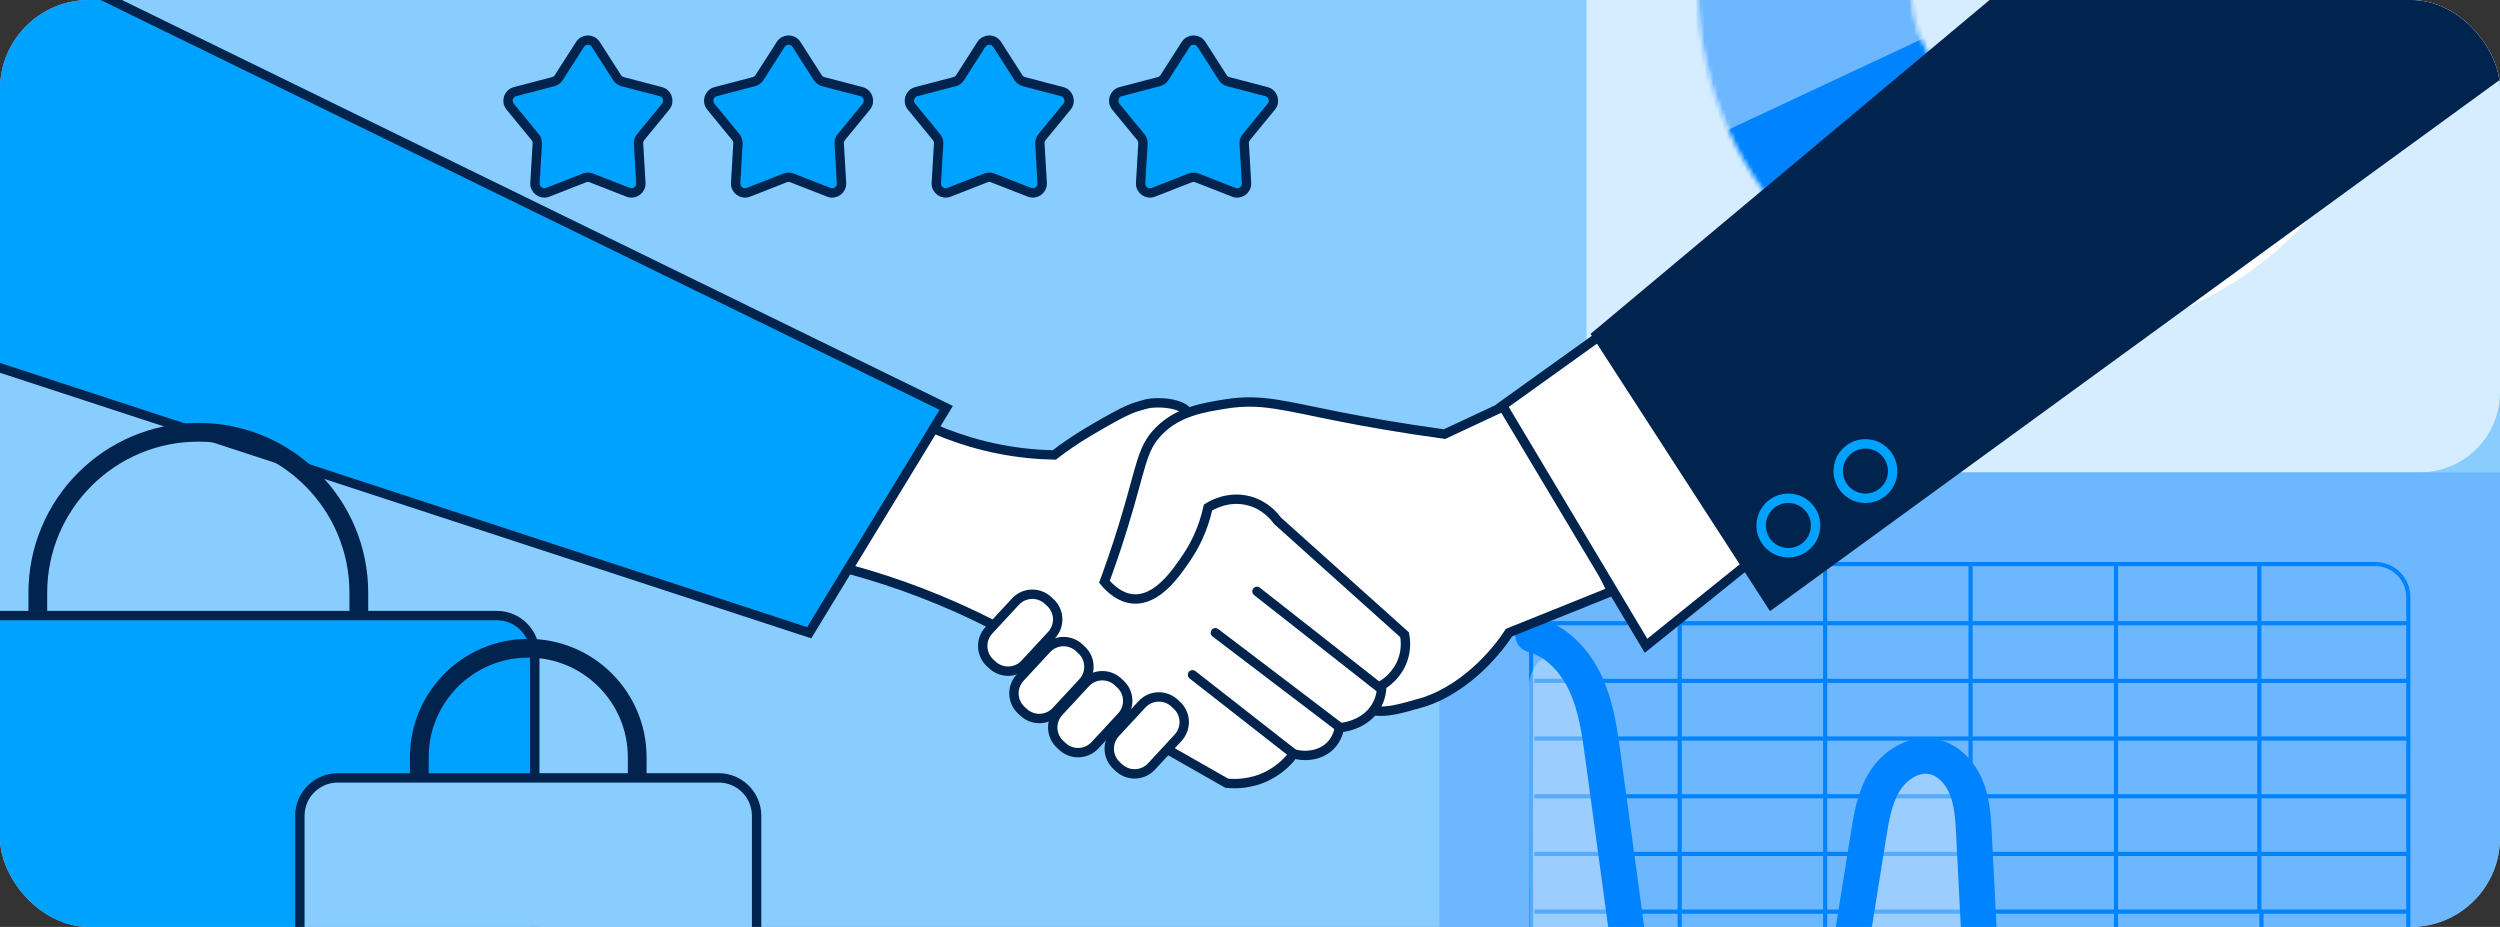
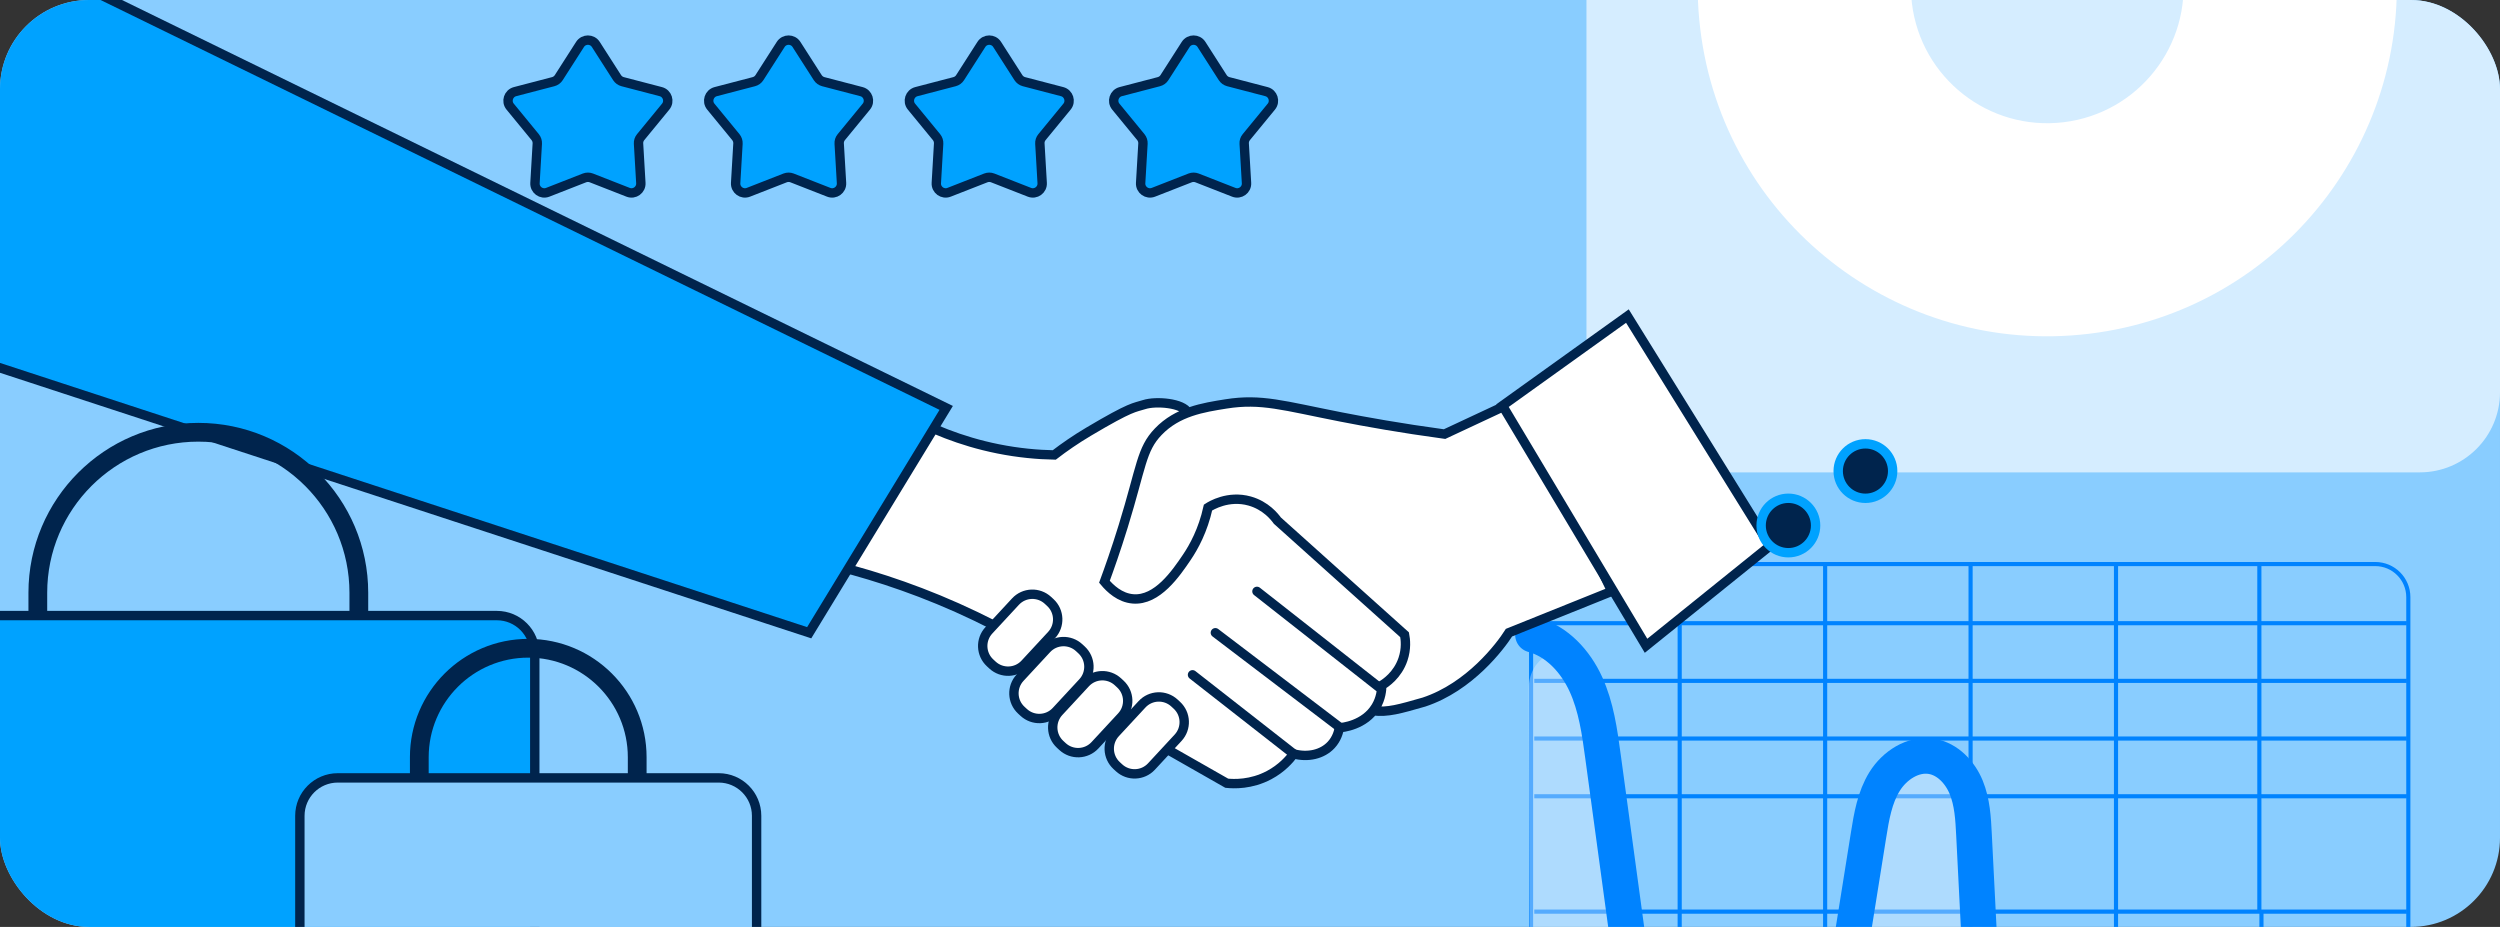
<svg xmlns="http://www.w3.org/2000/svg" width="561" height="208" viewBox="0 0 561 208" fill="none">
  <rect x="0" y="0" width="561" height="208" fill="#333333" stroke="none" />
  <g clip-path="url(#clip0_461_1082)">
    <rect width="561" height="208" rx="20" fill="#89CDFF" />
    <rect x="356" y="-102" width="205" height="208" rx="18" fill="#D5EDFF" />
-     <rect x="323" y="106" width="261" height="177" rx="18" fill="#6CB7FF" />
-     <path d="M344.29 191.626H540.102" stroke="#0083FF" stroke-width="0.929" stroke-miterlimit="10" />
    <path d="M344.29 204.571H540.102" stroke="#0083FF" stroke-width="0.929" stroke-miterlimit="10" />
    <path d="M344.29 178.678H540.102" stroke="#0083FF" stroke-width="0.929" stroke-miterlimit="10" />
    <path d="M344.29 165.73H540.102" stroke="#0083FF" stroke-width="0.929" stroke-miterlimit="10" />
    <path d="M344.29 152.783H540.102" stroke="#0083FF" stroke-width="0.929" stroke-miterlimit="10" />
    <path d="M344.29 139.842H540.102" stroke="#0083FF" stroke-width="0.929" stroke-miterlimit="10" />
    <path d="M507 126.571V204.245" stroke="#0083FF" stroke-width="0.929" stroke-miterlimit="10" />
    <path d="M474.832 126.894V204.567" stroke="#0083FF" stroke-width="0.929" stroke-miterlimit="10" />
    <path d="M442.199 126.894V204.567" stroke="#0083FF" stroke-width="0.929" stroke-miterlimit="10" />
    <path d="M409.561 126.894V204.567" stroke="#0083FF" stroke-width="0.929" stroke-miterlimit="10" />
    <path d="M376.922 126.894V204.567" stroke="#0083FF" stroke-width="0.929" stroke-miterlimit="10" />
    <path d="M533 126.571H351C346.897 126.571 343.571 129.897 343.571 133.999V275.142C343.571 279.245 346.897 282.571 351 282.571H533C537.103 282.571 540.428 279.245 540.428 275.142V133.999C540.428 129.897 537.103 126.571 533 126.571Z" stroke="#0083FF" stroke-width="0.929" stroke-miterlimit="10" />
    <path d="M507.47 204.567V282.248" stroke="#0083FF" stroke-width="0.929" stroke-miterlimit="10" />
    <path d="M474.831 204.567V282.248" stroke="#0083FF" stroke-width="0.929" stroke-miterlimit="10" />
    <path d="M442.199 204.567V282.248" stroke="#0083FF" stroke-width="0.929" stroke-miterlimit="10" />
    <path d="M409.56 204.567V282.248" stroke="#0083FF" stroke-width="0.929" stroke-miterlimit="10" />
    <path d="M376.921 204.567V282.248" stroke="#0083FF" stroke-width="0.929" stroke-miterlimit="10" />
    <path opacity="0.35" d="M343.041 154.555C343.02 147.951 349.504 143.794 353.151 149.3C353.89 150.415 354.537 151.592 355.084 152.798C357.449 158 358.243 163.761 359.005 169.43C361.777 189.921 364.548 210.419 367.313 230.911C367.786 234.403 369.192 238.809 372.712 238.953C375.063 239.045 376.954 236.974 377.94 234.837C378.931 232.699 379.411 230.292 380.803 228.399C384.396 223.512 392.559 224.525 396.749 228.911C400.939 233.298 402.128 239.69 402.824 245.72C402.995 247.22 403.172 248.785 403.967 250.067C404.762 251.349 406.384 252.257 407.803 251.731C409.431 251.126 409.937 249.107 410.206 247.391C413.372 227.445 416.544 207.499 419.71 187.554C420.386 183.279 421.115 178.88 423.381 175.197C425.653 171.514 429.883 168.693 434.145 169.417C437.79 170.035 440.634 173.099 442.033 176.525C443.432 179.952 443.635 183.726 443.819 187.422C444.653 204.093 445.487 220.757 446.328 237.428C446.512 241.045 447.3 245.497 450.748 246.575C454.4 247.719 457.67 244.05 459.581 240.729C461.493 237.408 464.047 233.469 467.87 233.699C471.948 233.942 473.932 238.69 475.002 242.636C476.073 246.582 478.871 253.191 482.942 253.428C485.491 253.572 486.876 249.922 489.109 248.68C497.043 244.234 506.881 246.325 515.702 248.535C521.691 250.034 530.389 251.869 536.671 253.404C537.367 253.575 538.022 253.878 538.606 254.295V254.295C540.108 255.368 541 257.101 541 258.948V273.428C541 278.951 536.523 283.428 531 283.428H353.409C347.898 283.428 343.426 278.97 343.409 273.459L343.041 154.555Z" fill="#F2F7FD" />
    <path d="M344 142.428C349.409 143.891 353.541 148.439 355.862 153.519C358.183 158.599 358.963 164.212 359.711 169.742C362.431 189.729 365.152 209.724 367.866 229.712C368.33 233.118 369.71 237.415 373.165 237.557C375.473 237.646 377.33 235.626 378.297 233.541C379.264 231.456 379.741 229.109 381.108 227.261C384.634 222.495 392.648 223.483 396.761 227.762C400.874 232.04 402.041 238.275 402.724 244.157C402.892 245.62 403.066 247.146 403.846 248.397C404.626 249.648 406.218 250.533 407.611 250.02C409.21 249.43 409.706 247.461 409.97 245.787C413.078 226.331 416.191 206.876 419.299 187.42C419.963 183.251 420.678 178.959 422.903 175.367C425.127 171.775 429.285 169.023 433.469 169.729C437.047 170.332 439.838 173.321 441.212 176.663C442.585 180.005 442.785 183.687 442.965 187.292C443.784 203.553 444.603 219.807 445.428 236.068C445.608 239.596 446.382 243.939 449.766 244.991C453.351 246.107 456.561 242.528 458.437 239.289C460.313 236.049 462.821 232.207 466.573 232.431C470.577 232.669 472.524 237.3 473.575 241.149C474.625 244.998 477.372 251.444 481.369 251.675C483.87 251.816 485.23 248.256 487.422 247.044C495.21 242.707 504.867 244.747 513.526 246.903C519.74 248.449 531.47 261.61 548 256.079" stroke="#0083FF" stroke-width="8" stroke-miterlimit="10" stroke-linecap="round" />
    <path d="M279.135 96.326C277.142 94.993 268.709 89.66 259.37 92.207C247.022 95.568 242.111 110.232 241.802 119.662C241.444 130.333 246.868 137.756 254.705 148.491C261.314 157.542 266.66 164.867 276.392 167.161C285.127 169.224 292.831 166.158 296.437 164.418C299.363 162.678 302.296 160.938 305.221 159.205C309.796 157.921 314.37 156.644 318.952 155.36C321.043 152.764 334.114 136.122 328.564 122.412C324.572 112.561 312.483 107.98 294.795 101.272C288.46 98.873 283.008 97.315 279.149 96.333L279.135 96.326Z" fill="white" />
    <path d="M266.583 92.607C265.446 90.425 259.391 89.927 256.725 90.797C254.501 91.52 254.052 91.07 244.264 96.88C241.374 98.599 238.813 100.374 236.575 102.093C232.898 102.023 228.625 101.658 223.946 100.718C215.372 98.999 208.517 95.975 203.627 93.302L187.98 127.071C197.038 129.372 207.654 132.873 219.006 138.325C238.35 147.621 252.558 159.1 262.107 168.249C266.499 170.754 270.891 173.251 275.283 175.756C276.848 175.918 280.721 176.1 284.804 173.925C287.646 172.409 289.393 170.396 290.298 169.168C293.49 170.024 296.739 169.287 298.717 167.154C299.994 165.779 300.401 164.193 300.548 163.309C301.131 163.267 306.253 162.811 308.785 158.552C309.887 156.693 310.062 154.855 310.069 153.795C310.897 153.297 313.62 151.508 314.826 147.937C315.633 145.558 315.388 143.482 315.191 142.443C305.67 133.904 296.156 125.359 286.635 116.82C286.046 115.999 284.053 113.445 280.412 112.428C275.599 111.088 271.705 113.487 271.08 113.894C269.944 119.016 267.909 122.707 266.323 125.057C263.924 128.6 259.707 134.838 254.242 134.389C251.295 134.15 249.092 132.052 247.836 130.544C248.818 127.878 250.369 123.535 252.045 118.097C256.171 104.71 256.094 100.844 259.918 96.866C264.233 92.376 269.937 91.463 275.108 90.643C283.057 89.38 287.968 91.028 300.913 93.568C306.393 94.642 314.342 96.08 324.158 97.413C329.771 94.789 335.384 92.165 340.997 89.541L361.681 132.691L338.618 141.966C336.696 145.004 329.834 154.132 319.548 157.542C314.048 159.114 311.473 159.892 308.119 159.507" fill="white" />
    <path d="M266.583 92.607C265.446 90.425 259.391 89.927 256.725 90.797C254.501 91.52 254.052 91.07 244.264 96.88C241.374 98.599 238.813 100.374 236.575 102.093C232.898 102.023 228.625 101.658 223.946 100.718C215.372 98.999 208.517 95.975 203.627 93.302L187.98 127.071C197.038 129.372 207.654 132.873 219.006 138.325C238.35 147.621 252.558 159.1 262.107 168.249C266.499 170.754 270.891 173.251 275.283 175.756C276.848 175.918 280.721 176.1 284.804 173.925C287.646 172.409 289.393 170.396 290.298 169.168C293.49 170.024 296.739 169.287 298.717 167.154C299.994 165.779 300.401 164.193 300.548 163.309C301.131 163.267 306.253 162.811 308.785 158.552C309.887 156.693 310.062 154.855 310.069 153.795C310.897 153.297 313.62 151.508 314.826 147.937C315.633 145.558 315.388 143.482 315.191 142.443C305.67 133.904 296.156 125.359 286.635 116.82C286.046 115.999 284.053 113.445 280.412 112.428C275.599 111.088 271.705 113.487 271.08 113.894C269.944 119.016 267.909 122.707 266.323 125.057C263.924 128.6 259.707 134.838 254.242 134.389C251.295 134.15 249.092 132.052 247.836 130.544C248.818 127.878 250.369 123.535 252.045 118.097C256.171 104.71 256.094 100.844 259.918 96.866C264.233 92.376 269.937 91.463 275.108 90.643C283.057 89.38 287.968 91.028 300.913 93.568C306.393 94.642 314.342 96.08 324.158 97.413C329.771 94.789 335.384 92.165 340.997 89.541L361.681 132.691L338.618 141.966C336.696 145.004 329.834 154.132 319.548 157.542C314.048 159.114 311.473 159.892 308.119 159.507" stroke="#00244D" stroke-width="2.105" stroke-miterlimit="10" stroke-linecap="round" />
    <path d="M235.697 135.217L235.162 134.721C233.073 132.786 229.81 132.911 227.874 135L221.895 141.455C219.96 143.544 220.085 146.807 222.174 148.742L222.709 149.238C224.799 151.173 228.062 151.049 229.997 148.959L235.976 142.505C237.912 140.415 237.787 137.153 235.697 135.217Z" fill="white" stroke="#00244D" stroke-width="2.105" stroke-miterlimit="10" stroke-linecap="round" />
    <path d="M242.702 145.839L242.166 145.343C240.077 143.408 236.814 143.533 234.879 145.622L228.9 152.077C226.964 154.166 227.089 157.429 229.178 159.364L229.714 159.86C231.803 161.796 235.066 161.671 237.001 159.581L242.98 153.127C244.916 151.037 244.791 147.775 242.702 145.839Z" fill="white" stroke="#00244D" stroke-width="2.105" stroke-miterlimit="10" stroke-linecap="round" />
    <path d="M251.409 153.499L250.874 153.003C248.784 151.068 245.521 151.192 243.586 153.282L237.607 159.736C235.671 161.826 235.796 165.088 237.885 167.024L238.421 167.52C240.51 169.455 243.773 169.33 245.708 167.241L251.688 160.787C253.623 158.697 253.498 155.434 251.409 153.499Z" fill="white" stroke="#00244D" stroke-width="2.105" stroke-miterlimit="10" stroke-linecap="round" />
    <path d="M264.09 158.262L263.555 157.766C261.466 155.831 258.203 155.956 256.267 158.045L250.288 164.499C248.353 166.589 248.478 169.852 250.567 171.787L251.102 172.283C253.192 174.218 256.455 174.094 258.39 172.004L264.369 165.55C266.305 163.46 266.18 160.198 264.09 158.262Z" fill="white" stroke="#00244D" stroke-width="2.105" stroke-miterlimit="10" stroke-linecap="round" />
    <path d="M267.6 151.424L290.298 169.175" stroke="#00244D" stroke-width="2.105" stroke-miterlimit="10" stroke-linecap="round" />
    <path d="M272.729 141.987L300.387 163.022" stroke="#00244D" stroke-width="2.105" stroke-miterlimit="10" stroke-linecap="round" />
    <path d="M282.061 132.705L309.361 154.146" stroke="#00244D" stroke-width="2.105" stroke-miterlimit="10" stroke-linecap="round" />
    <path d="M365.189 70.927L337.159 91.022L369.371 144.913L397.19 122.503L365.189 70.927Z" fill="white" stroke="#00244D" stroke-width="2.105" stroke-miterlimit="10" stroke-linecap="round" />
    <path d="M4.5 -10L212.327 91.533L181.582 141.987L-20 76L4.5 -10Z" fill="#00A2FF" stroke="#00244D" stroke-width="2.105" stroke-miterlimit="10" />
    <g clip-path="url(#clip1_461_1082)">
      <path d="M468.82 74.892C511.833 69.688 542.471 30.621 537.272 -12.352C532.073 -55.324 493.002 -85.969 449.988 -80.765C406.975 -75.561 376.335 -36.505 381.537 6.489C386.738 49.484 425.818 80.094 468.82 74.892ZM455.73 -33.301C472.508 -35.331 487.747 -23.375 489.776 -6.606C491.805 10.164 479.855 25.398 463.077 27.427C446.3 29.457 431.061 17.502 429.033 0.743C427.006 -16.016 438.953 -31.271 455.73 -33.301Z" fill="white" />
      <mask id="mask0_461_1082" style="mask-type:luminance" maskUnits="userSpaceOnUse" x="380" y="-82" width="158" height="158">
-         <path d="M468.82 74.892C511.833 69.688 542.471 30.621 537.272 -12.352C532.073 -55.324 493.002 -85.969 449.988 -80.765C406.975 -75.561 376.335 -36.505 381.537 6.489C386.738 49.484 425.818 80.094 468.82 74.892ZM455.73 -33.301C472.508 -35.331 487.747 -23.375 489.776 -6.606C491.805 10.164 479.855 25.398 463.077 27.427C446.3 29.457 431.061 17.502 429.033 0.743C427.006 -16.016 438.953 -31.271 455.73 -33.301Z" fill="white" />
-       </mask>
+         </mask>
      <g mask="url(#mask0_461_1082)">
        <path d="M387.539 41.845L439.313 6.242L437.655 4.428L549.723 -43.405L423.847 -121.602L363.979 13.342L399.582 83.268L403.096 60.81L387.539 41.845Z" fill="#40AEFE" />
        <path d="M438.584 -14.5L364.454 -58.5L387.937 48.5L438.581 13.282L438.584 -14.5Z" fill="#6CB7FF" />
        <path d="M433.995 7.5L379.49 33L397.602 55.29L401.979 56.304L439.431 17.415L433.995 7.5Z" fill="#0083FF" />
      </g>
    </g>
-     <path d="M466.741 -16.965L356.924 74.912L397.19 137.146L590.377 -3.5L466.741 -16.965Z" fill="#00244D" />
    <path d="M401.308 124.033C404.683 124.033 407.419 121.297 407.419 117.922C407.419 114.547 404.683 111.811 401.308 111.811C397.933 111.811 395.197 114.547 395.197 117.922C395.197 121.297 397.933 124.033 401.308 124.033Z" fill="#00244D" stroke="#00A2FF" stroke-width="2.105" stroke-miterlimit="10" />
    <path d="M418.603 111.818C421.978 111.818 424.714 109.082 424.714 105.707C424.714 102.332 421.978 99.596 418.603 99.596C415.228 99.596 412.492 102.332 412.492 105.707C412.492 109.082 415.228 111.818 418.603 111.818Z" fill="#00244D" stroke="#00A2FF" stroke-width="2.105" stroke-miterlimit="10" />
    <path d="M178.726 9.968L183.504 17.427C183.792 17.869 184.234 18.191 184.739 18.325L193.313 20.563C194.793 20.949 195.375 22.745 194.407 23.93L188.787 30.778C188.45 31.185 188.282 31.704 188.317 32.231L188.836 41.071C188.927 42.601 187.398 43.709 185.974 43.148L177.723 39.92C177.231 39.731 176.684 39.731 176.193 39.92L167.942 43.148C166.518 43.709 164.988 42.601 165.079 41.071L165.599 32.231C165.627 31.704 165.458 31.185 165.128 30.778L159.508 23.93C158.533 22.745 159.123 20.956 160.603 20.563L169.177 18.325C169.689 18.191 170.131 17.869 170.412 17.427L175.19 9.968C176.018 8.677 177.898 8.677 178.726 9.968Z" fill="#00A2FF" stroke="#00244D" stroke-width="2.105" stroke-miterlimit="10" />
    <path d="M133.696 9.968L138.474 17.427C138.762 17.869 139.204 18.191 139.709 18.325L148.283 20.563C149.763 20.949 150.346 22.745 149.377 23.93L143.757 30.778C143.421 31.185 143.252 31.704 143.287 32.231L143.806 41.071C143.898 42.601 142.368 43.709 140.944 43.148L132.693 39.92C132.202 39.731 131.654 39.731 131.163 39.92L122.912 43.148C121.488 43.709 119.958 42.601 120.05 41.071L120.569 32.231C120.597 31.704 120.428 31.185 120.099 30.778L114.479 23.93C113.503 22.745 114.093 20.956 115.573 20.563L124.147 18.325C124.659 18.191 125.101 17.869 125.382 17.427L130.16 9.968C130.988 8.677 132.868 8.677 133.696 9.968Z" fill="#00A2FF" stroke="#00244D" stroke-width="2.105" stroke-miterlimit="10" />
    <path d="M223.756 9.968L228.534 17.427C228.822 17.869 229.264 18.191 229.769 18.325L238.343 20.563C239.823 20.949 240.406 22.745 239.437 23.93L233.817 30.778C233.481 31.185 233.312 31.704 233.347 32.231L233.866 41.071C233.958 42.601 232.428 43.709 231.004 43.148L222.753 39.92C222.262 39.731 221.714 39.731 221.223 39.92L212.972 43.148C211.548 43.709 210.018 42.601 210.11 41.071L210.629 32.231C210.657 31.704 210.488 31.185 210.159 30.778L204.539 23.93C203.563 22.745 204.153 20.956 205.633 20.563L214.207 18.325C214.719 18.191 215.161 17.869 215.442 17.427L220.22 9.968C221.048 8.677 222.928 8.677 223.756 9.968Z" fill="#00A2FF" stroke="#00244D" stroke-width="2.105" stroke-miterlimit="10" />
    <path d="M269.607 9.968L274.385 17.427C274.673 17.869 275.115 18.191 275.62 18.325L284.194 20.563C285.674 20.949 286.256 22.745 285.288 23.93L279.668 30.778C279.331 31.185 279.163 31.704 279.198 32.231L279.717 41.071C279.809 42.601 278.279 43.709 276.855 43.148L268.604 39.92C268.113 39.731 267.565 39.731 267.074 39.92L258.823 43.148C257.399 43.709 255.869 42.601 255.96 41.071L256.48 32.231C256.508 31.704 256.339 31.185 256.01 30.778L250.39 23.93C249.414 22.745 250.004 20.956 251.484 20.563L260.058 18.325C260.57 18.191 261.012 17.869 261.293 17.427L266.071 9.968C266.899 8.677 268.779 8.677 269.607 9.968Z" fill="#00A2FF" stroke="#00244D" stroke-width="2.105" stroke-miterlimit="10" />
    <path d="M44.502 97C64.378 97 80.523 113.137 80.523 133.021V156.68C80.523 160.469 77.45 163.542 73.661 163.542H15.349C11.56 163.542 8.487 160.469 8.487 156.68V133.021C8.487 113.144 24.625 97 44.508 97H44.502Z" stroke="#00244D" stroke-width="4.21" stroke-miterlimit="10" />
    <path d="M111.492 138.136H-22.489C-27.19 138.136 -31 141.947 -31 146.647V279.022C-31 283.722 -27.19 287.532 -22.489 287.532H111.492C116.192 287.532 120.003 283.722 120.003 279.022V146.647C120.003 141.947 116.192 138.136 111.492 138.136Z" fill="#00A2FF" stroke="#00244D" stroke-width="2.105" stroke-miterlimit="10" />
    <path d="M118.537 145.468C132.029 145.468 142.988 156.42 142.988 169.919V187.867C142.988 190.435 140.897 192.525 138.329 192.525H98.751C96.183 192.525 94.092 190.435 94.092 187.867V169.919C94.092 156.427 105.044 145.468 118.544 145.468H118.537Z" stroke="#00244D" stroke-width="4.21" stroke-miterlimit="10" />
    <path d="M161.272 174.557H75.801C71.101 174.557 67.29 178.367 67.29 183.068V271.682C67.29 276.383 71.101 280.193 75.801 280.193H161.272C165.973 280.193 169.783 276.383 169.783 271.682V183.068C169.783 178.367 165.973 174.557 161.272 174.557Z" fill="#89CDFF" stroke="#00244D" stroke-width="2.105" stroke-miterlimit="10" />
  </g>
  <defs>
    <clipPath id="clip0_461_1082">
      <rect width="561" height="208" rx="20" fill="white" />
    </clipPath>
    <clipPath id="clip1_461_1082">
      <rect width="182" height="174" fill="white" transform="translate(555.581 81.74) rotate(173.102)" />
    </clipPath>
  </defs>
</svg>